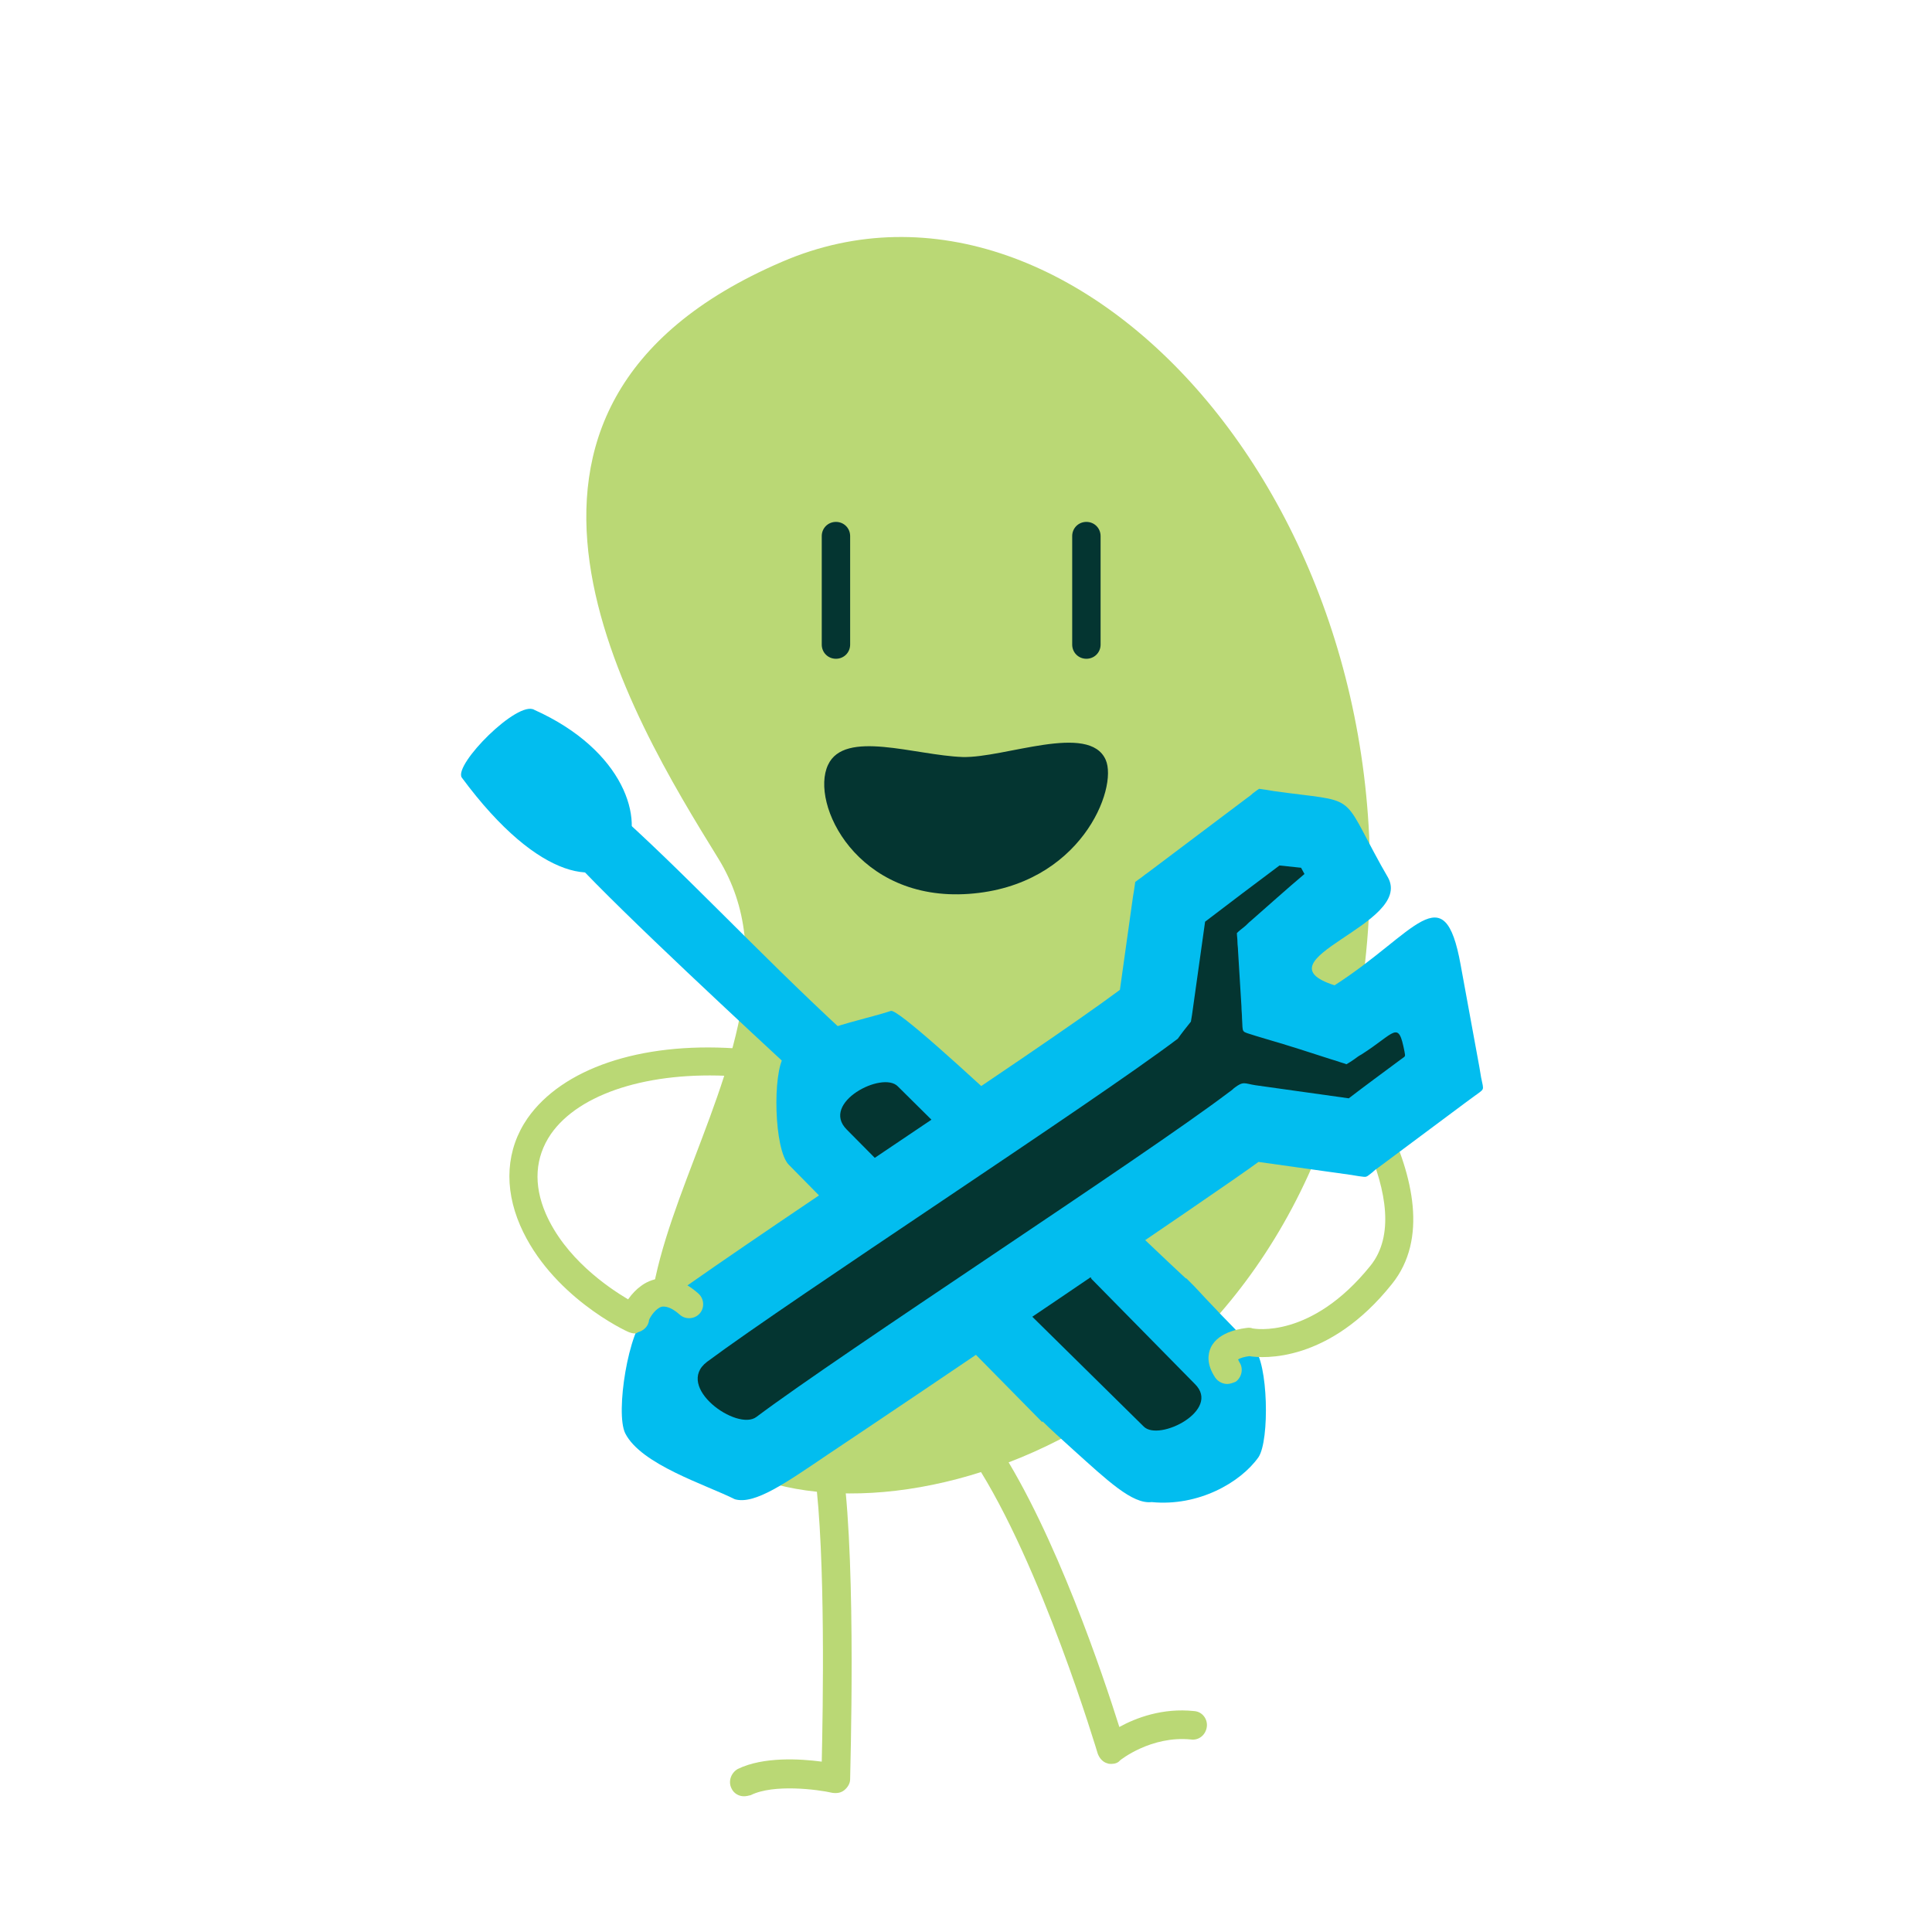
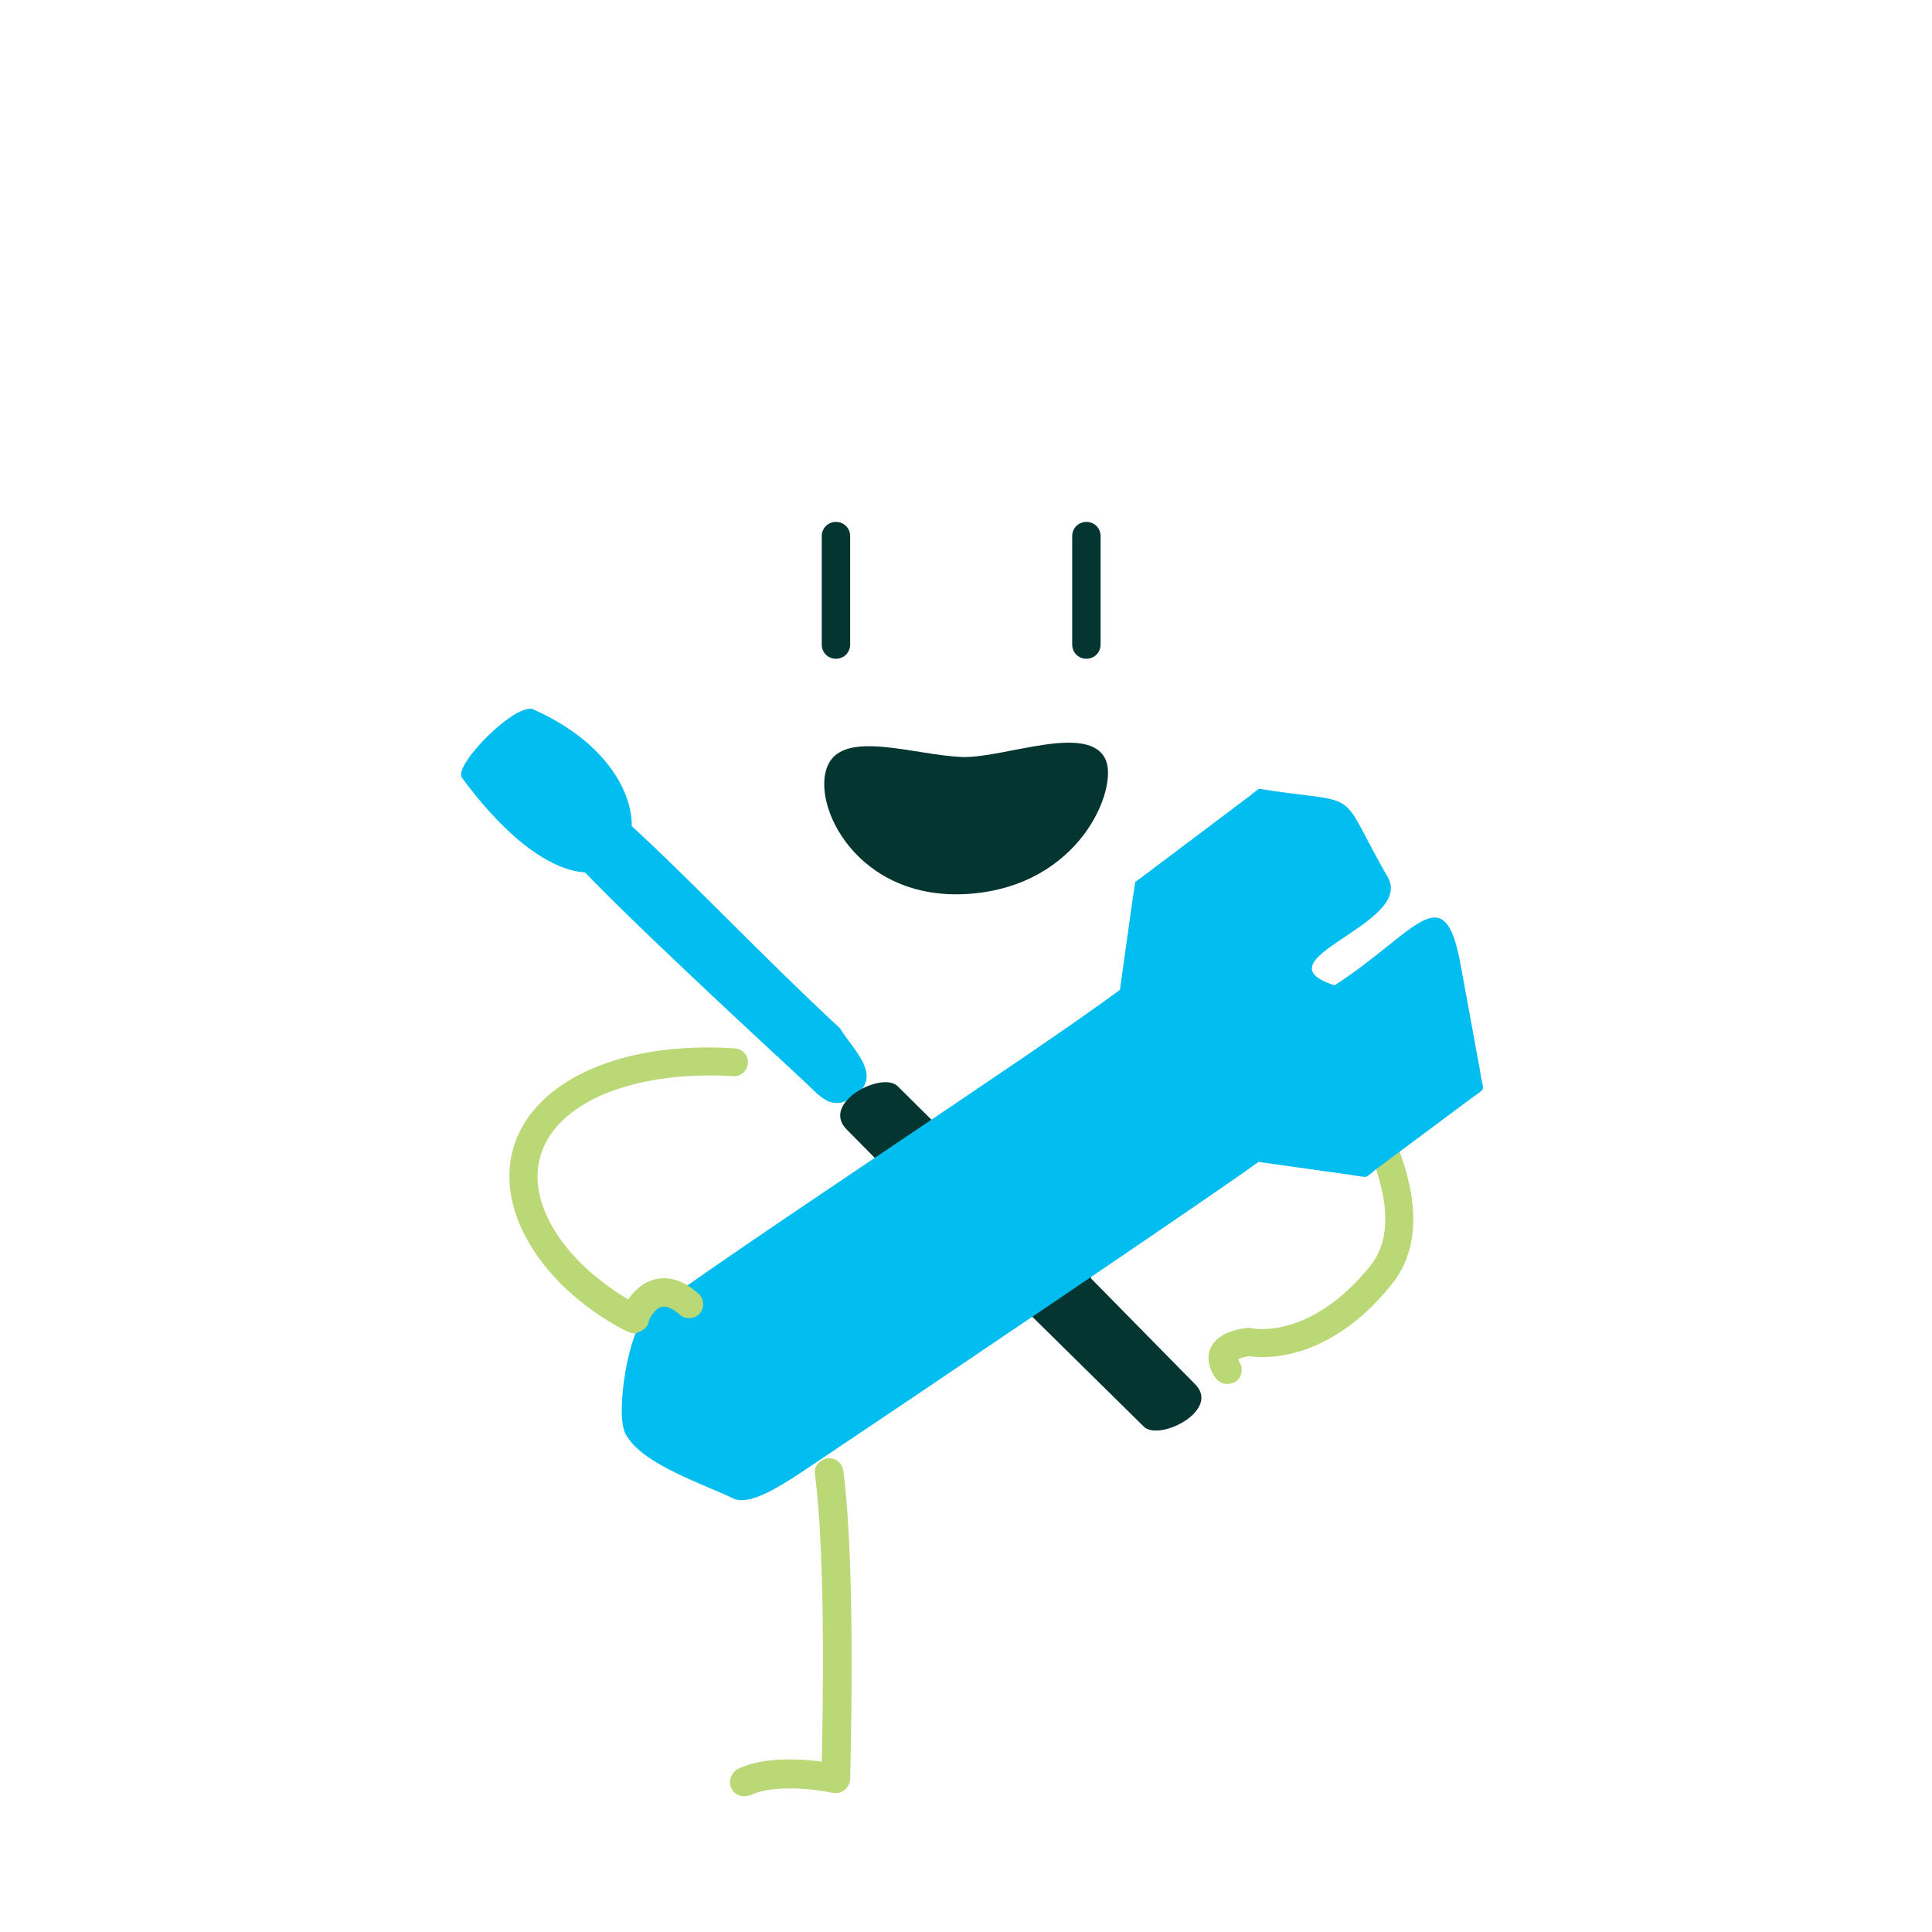
<svg xmlns="http://www.w3.org/2000/svg" version="1.1" id="Vrstva_1" x="0px" y="0px" viewBox="0 0 340.2 340.2" style="enable-background:new 0 0 340.2 340.2;" xml:space="preserve">
  <style type="text/css">
	.st0{fill:#BAD875;}
	.st1{fill:#043531;}
	.st2{fill:#02BDEF;}
</style>
  <g>
-     <path class="st0" d="M137.7,46.1C190.1,23.5,251.1,92,239.9,173.3s-87.4,101.6-113.4,83.6c-36-24.9,21.1-71.4,0-105.7   C111.2,126.4,77.6,71.9,137.7,46.1z" />
-     <path class="st0" d="M195.7,310.6c-0.2,0-0.5,0-0.7-0.1c-0.8-0.2-1.4-0.9-1.7-1.7c-0.1-0.3-9.9-33.3-21.7-51.4   c-0.8-1.2-0.4-2.7,0.7-3.5c1.2-0.8,2.7-0.4,3.5,0.7c10.1,15.5,18.5,40.6,21.3,49.5c2.9-1.6,7.6-3.4,13.2-2.8   c1.4,0.1,2.4,1.4,2.2,2.8s-1.4,2.4-2.8,2.2c-7-0.7-12.4,3.6-12.5,3.7C196.9,310.4,196.3,310.6,195.7,310.6z" />
    <path class="st0" d="M131,316.3c-0.9,0-1.8-0.5-2.2-1.4c-0.6-1.2-0.1-2.7,1.1-3.4c4.5-2.2,11-1.8,14.8-1.3   c0.2-8.9,0.7-36.2-1.2-50.6c-0.2-1.4,0.8-2.6,2.2-2.8c1.4-0.2,2.6,0.8,2.8,2.2c2.3,17.8,1.2,52.8,1.2,54.3c0,0.7-0.4,1.4-1,1.9   s-1.3,0.6-2.1,0.5c-2.6-0.6-10.4-1.6-14.4,0.4C131.8,316.2,131.4,316.3,131,316.3z" />
    <path class="st1" d="M147.2,116c-1.4,0-2.5-1.1-2.5-2.5V94.4c0-1.4,1.1-2.5,2.5-2.5s2.5,1.1,2.5,2.5v19.1   C149.7,114.9,148.6,116,147.2,116z" />
    <path class="st1" d="M191.3,116c-1.4,0-2.5-1.1-2.5-2.5V94.4c0-1.4,1.1-2.5,2.5-2.5s2.5,1.1,2.5,2.5v19.1   C193.8,114.9,192.7,116,191.3,116z" />
    <path class="st1" d="M145.8,134.7c-3.2,6.8,5.1,24.1,24.8,22.7c19.7-1.4,26.3-18.6,24.1-23.6c-2.9-6.6-17.8-0.3-25.2-0.5   C161.1,133,148.7,128.4,145.8,134.7z" />
    <g>
      <path class="st2" d="M148.7,181.8c-15.9-14.7-28.5-28.5-41.3-39.8c-6.3-3.9-9.6,4.5-6.5,9.4c9.2,9.9,30.9,29.9,40.8,39.1    c2.4,2.2,4.4,5,7.8,3.1c6.5-3.6,1.2-8.2-1.6-12.5" />
      <path class="st2" d="M94.1,125c-2.9-1.8-14.2,9.6-12.8,11.9C109,174.4,125.7,139.2,94.1,125" />
-       <path class="st2" d="M220.8,237.4L220.8,237.4c-4.8-4.8-7.9-8.1-10.5-10.9l0,0c-0.1-0.1-0.3-0.3-0.5-0.5c-0.3-0.3-0.6-0.6-0.9-0.9    h-0.1c-6.9-6.3-49.3-47.4-51.9-47.1c-5,1.7-15.6,3.4-18.8,7.9c-2.1,3-1.8,16.6,0.8,19.2l0,0l44.6,45.3l0.1-0.1    c1.4,1.4,3.2,3,5.4,5c6,5.4,10.4,9.6,13.8,9.2c8.2,0.8,15.6-3.4,18.8-7.9C223.6,253.6,223.3,239.9,220.8,237.4z" />
      <path class="st1" d="M201.4,251.2l-20.6-20.3l0,0l-31.7-32c-4.7-4.7,6.3-10.4,9-7.6l34.1,33.8h-0.1l18.3,18.6    C215.1,248.3,204.1,253.9,201.4,251.2z" />
    </g>
    <path class="st0" d="M216.1,243.7c-0.8,0-1.6-0.4-2.1-1.1c-1.6-2.4-1.3-4.2-0.8-5.3c1.4-3,5.8-3.4,6.6-3.5c0.2,0,0.5,0,0.7,0.1   c0.4,0.1,10.4,1.9,20.8-11c8.5-10.5-5.8-32.2-12.1-39.7c-0.9-1.1-0.7-2.6,0.3-3.5c1.1-0.9,2.6-0.8,3.5,0.3   c1,1.2,24.9,30.2,12.1,46.1C234,240,222.4,239.2,220,238.8c-0.8,0.1-1.6,0.3-2,0.6c0.1,0.1,0.1,0.2,0.2,0.4   c0.8,1.1,0.5,2.7-0.6,3.5C217.1,243.5,216.6,243.7,216.1,243.7z" />
    <path class="st2" d="M202.2,153.6c5.8-4.4,11.6-8.7,17.4-13.1c0.3-0.2,0.7-0.5,1-0.8c0.4-0.3,0.8-0.6,1.1-0.8l1.4,0.2l1.2,0.2   c15,2.1,11.6-0.1,18.9,13.1c0.4,0.7,0.8,1.4,1.2,2.1c4.6,8.3-23.5,14.5-9.4,19c14.2-9.1,19.3-19.7,22.2-3.6c1.1,6,2.2,12,3.3,18   l0,0c0.1,0.6,0.2,1.2,0.3,1.8c0.5,2.5,0.7,1.9-1.3,3.4c-0.5,0.4-1,0.7-1.5,1.1l0,0c-5.1,3.8-10.2,7.6-15.3,11.4l0,0   c-0.3,0.2-0.7,0.5-1,0.8c-1.3,1-0.9,0.9-2.5,0.7l-1.2-0.2l-16.4-2.3c-6.6,4.9-62,42.3-75.8,51.5c-7.4,5-12.9,8.9-16.4,7.9   c-5.2-2.6-16.5-6.1-19.3-11.6c-1.8-3.6,0.6-18.4,3.8-20.9l0,0c15.3-11.5,68-45.8,83.3-57.2l2.3-16.4l0.2-1.2l0.2-1.4   c0.4-0.3,0.8-0.6,1.1-0.8C201.5,154.1,201.9,153.8,202.2,153.6" />
-     <path class="st1" d="M225.3,152.4c-4.4,3.3-8.8,6.6-13.1,9.9l-2.3,16.4l-0.2,1.2c-0.8,1-1.6,2-2.3,3l0,0   c-15.1,11.4-67.7,45.6-82.9,56.9c-5.8,4.4,5.3,12.3,8.7,9.7c15.2-11.4,67.9-45.6,83.1-57.1l0,0c0.3-0.2,0.7-0.5,1-0.8   c1.7-1.3,1.8-0.8,3.8-0.5l16.4,2.3c3-2.3,6-4.5,9.1-6.8c0.9-0.7,0.9-0.4,0.7-1.5c-1.1-5.6-1.6-3.2-7.6,0.6   c-0.4,0.2-0.8,0.5-1.2,0.8s-0.9,0.6-1.4,0.9c-0.5-0.2-1-0.3-1.5-0.5c-0.4-0.1-0.9-0.3-1.3-0.4c-3.7-1.2-7.4-2.4-11.2-3.5   c-0.7-0.2-1.3-0.4-2-0.6c-2.7-0.9-2.2-0.3-2.4-3.1c0-0.7-0.1-1.4-0.1-2.1c-0.2-3.3-0.4-6.5-0.6-9.8c0-0.5-0.1-1-0.1-1.5   c0-0.6-0.1-1.1-0.1-1.6c0.4-0.4,0.8-0.7,1.3-1.1c0.4-0.3,0.7-0.7,1.1-1c3.2-2.8,6.3-5.6,9.5-8.3c-0.2-0.4-0.4-0.7-0.6-1.1   L225.3,152.4z" />
    <path class="st0" d="M111.8,234.8c-0.4,0-0.7-0.1-1-0.2l0,0c-0.6-0.2-13.8-6.4-19.2-18.8c-2.9-6.7-2.5-13.4,1.3-18.9   c6.1-8.7,19.7-13.4,36.5-12.3c1.4,0.1,2.4,1.3,2.3,2.6c-0.1,1.4-1.3,2.4-2.6,2.3c-14.8-0.9-27.1,3-32.1,10.2   c-2.8,4.1-3.1,8.9-0.9,14c3.4,7.8,10.8,12.9,14.5,15.1c0.7-1,1.5-1.8,2.2-2.3c1.4-1.1,5.3-3.1,10.2,1.3c1,0.9,1.1,2.5,0.2,3.5   s-2.5,1.1-3.5,0.2c-0.9-0.8-2.1-1.6-3.2-1.4c-1,0.3-1.9,1.6-2.2,2.3l0,0c-0.1,1.1-0.9,1.9-2,2.2   C112.1,234.8,111.9,234.8,111.8,234.8z" />
  </g>
</svg>